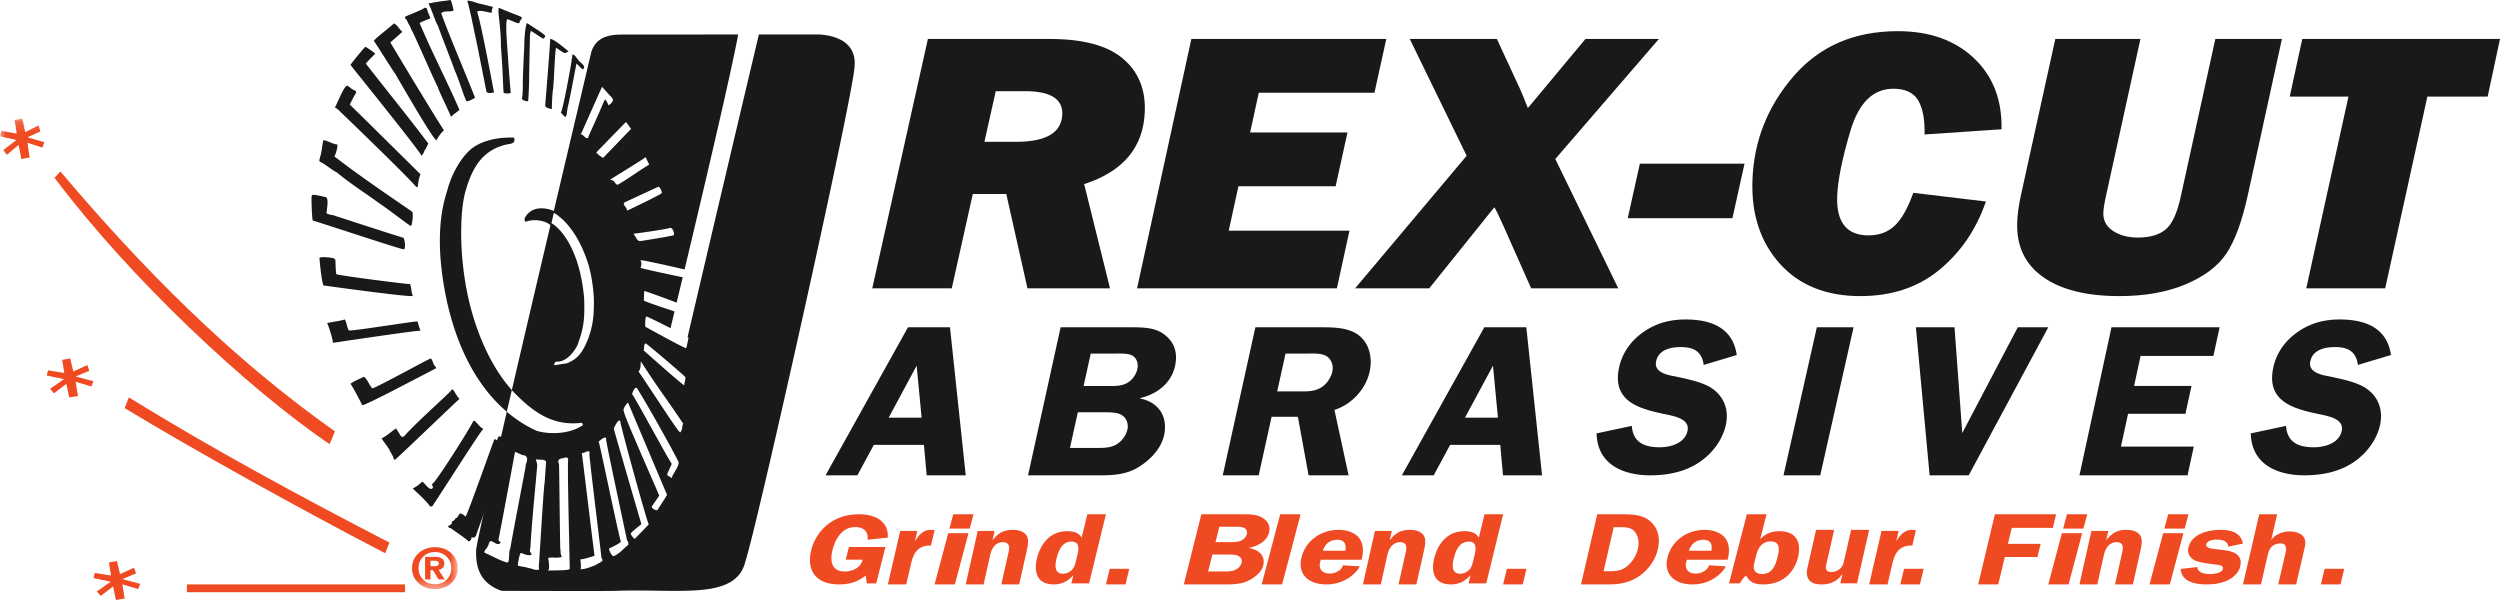
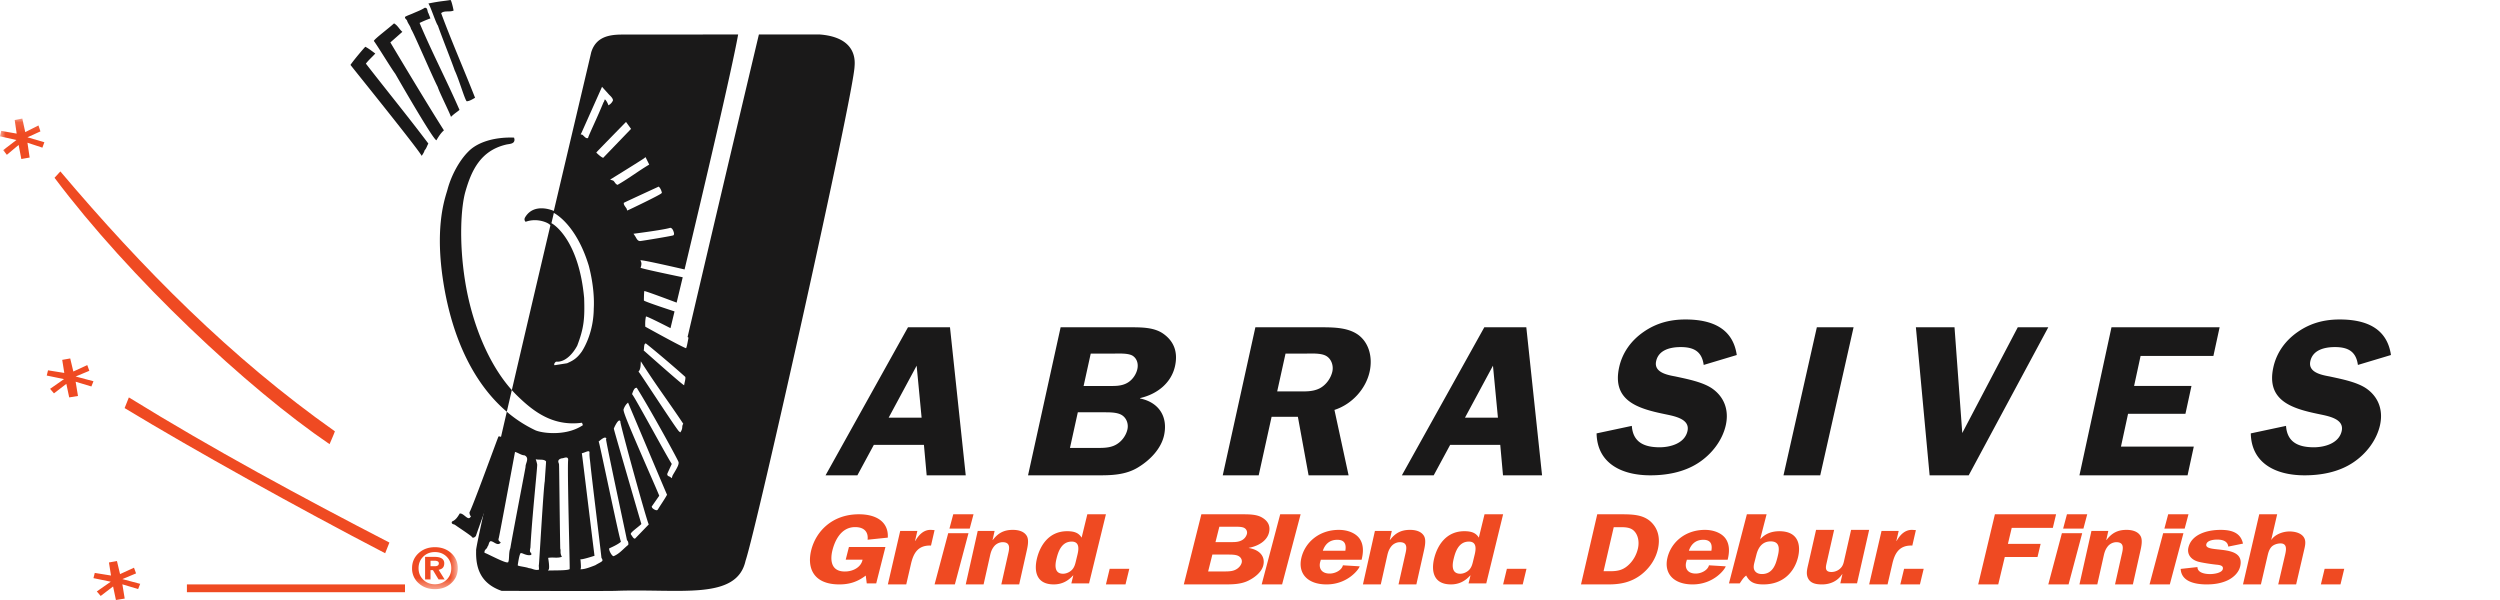
<svg xmlns="http://www.w3.org/2000/svg" xmlns:xlink="http://www.w3.org/1999/xlink" width="225" height="54" viewBox="0 0 225 54">
  <defs>
    <path id="a" d="M.023.149H41.2v42.354H.023z" />
  </defs>
  <g fill="none" fill-rule="evenodd">
    <path fill="#EF4A22" d="M76.114 50.371l.29-1.144h3.285l-.83 3.28h-.851l-.09-.706c-.733.555-1.447.796-2.379.796-2.341 0-2.93-1.493-2.523-3.102.421-1.662 1.873-3.21 4.284-3.21 1.724 0 2.685.806 2.601 2.101l-1.818.188c.075-.616-.225-1.135-1.122-1.135-1.316 0-1.846 1.314-2.039 2.074-.201.796-.195 1.922 1.11 1.922.815 0 1.485-.438 1.597-1.064h-1.515M82.562 47.786l-.208.9h.023c.287-.512.748-1.042 1.458-.995l.277.02-.322 1.391c-1.249-.057-1.605.806-1.803 1.658l-.424 1.837h-1.656l1.112-4.811h1.543M87.275 47.574h-1.826l.343-1.288h1.825l-.342 1.288zm-1.337 5.023h-1.826l1.226-4.607h1.825l-1.225 4.607zM89.514 47.783l-.182.815h.022c.466-.616.99-.91 1.8-.91.524 0 1.006.142 1.247.531.225.36.09.967-.008 1.402l-.667 2.976h-1.607l.58-2.587c.11-.493.348-1.213-.461-1.213-.284 0-.578.142-.758.36-.226.275-.31.55-.377.853l-.58 2.587h-1.607l1.079-4.814h1.52M96.965 49.95c.109-.445.249-1.207-.513-1.207-.957 0-1.234.998-1.37 1.55-.121.5-.236 1.343.595 1.343.308 0 .632-.163.82-.372.187-.208.258-.453.314-.68l.154-.635zm-.543 2.556l.174-.716h-.023c-.438.49-.994.807-1.733.807-1.628 0-1.774-1.27-1.513-2.34.268-1.097 1.03-2.448 2.715-2.448.649 0 1.044.154 1.304.58l.513-2.103h1.674l-1.518 6.22h-1.593zM99.533 52.597l.338-1.402h1.765l-.34 1.402h-1.763M109.394 48.789h1.293c.332 0 .718.018 1.044-.148a.928.928 0 0 0 .487-.57.482.482 0 0 0-.26-.57c-.243-.12-.748-.093-1.068-.093h-1.15l-.346 1.38zm-.662 2.64h1.317c.344 0 .778.018 1.114-.138.307-.138.526-.396.59-.653.06-.24-.067-.488-.31-.607-.243-.12-.622-.12-.93-.12h-1.4l-.38 1.518zm3.032-5.143c.64 0 1.305 0 1.793.276.572.322.8.782.65 1.38-.18.718-.916 1.196-1.81 1.362l-.006.018c.97.157 1.507.755 1.302 1.573-.138.552-.687 1.04-1.337 1.362-.678.34-1.473.34-2.173.34h-3.64l1.58-6.311h3.64zM115.218 46.286h1.838l-1.667 6.311h-1.838l1.667-6.311M121.081 49.566c.086-.511-.005-.985-.725-.985-.732 0-1.118.446-1.302.985h2.027zm-2.205.81l-.067.232c-.13.557.145 1.013.866 1.013.506 0 1.084-.307 1.188-.744l1.509.093c-.055.232-1.047 1.627-2.984 1.627-1.711 0-2.593-.985-2.264-2.39.329-1.394 1.595-2.519 3.374-2.519.8 0 1.551.297 1.897.837.346.54.313 1.209.15 1.85h-3.67zM125.262 47.783l-.183.815h.022c.466-.616.991-.91 1.8-.91.525 0 1.007.142 1.247.531.226.36.09.967-.007 1.402l-.668 2.976h-1.606l.58-2.587c.11-.493.347-1.213-.461-1.213-.285 0-.578.142-.758.36-.226.275-.31.55-.378.853l-.58 2.587h-1.606l1.078-4.814h1.52M132.713 49.95c.109-.445.249-1.207-.514-1.207-.956 0-1.234.998-1.369 1.55-.121.5-.236 1.343.595 1.343.307 0 .632-.163.82-.372.187-.208.258-.453.314-.68l.154-.635zm-.544 2.556l.175-.716h-.023c-.438.49-.993.807-1.734.807-1.628 0-1.773-1.27-1.512-2.34.268-1.097 1.03-2.448 2.714-2.448.65 0 1.045.154 1.305.58l.513-2.103h1.673l-1.517 6.22h-1.594zM135.28 52.597l.339-1.402h1.764l-.338 1.402h-1.765M144.32 51.41h.591c.735 0 1.235-.119 1.768-.671.39-.405.623-.892.732-1.362.115-.497.063-1.03-.207-1.426-.304-.442-.738-.506-1.363-.506h-.604l-.917 3.966zm1.614-5.124c1.086 0 2.004.055 2.676.708.662.644.81 1.518.6 2.43-.196.846-.693 1.665-1.509 2.3-.906.69-1.87.873-2.933.873h-2.478l1.462-6.311h2.182zM154.025 49.566c.087-.511-.005-.985-.725-.985-.732 0-1.118.446-1.302.985h2.027zm-2.206.81l-.066.232c-.13.557.145 1.013.865 1.013.507 0 1.086-.307 1.189-.744l1.509.093c-.055.232-1.047 1.627-2.984 1.627-1.71 0-2.594-.985-2.264-2.39.329-1.394 1.595-2.519 3.374-2.519.8 0 1.551.297 1.897.837.346.54.312 1.209.15 1.85h-3.67zM157.909 50.575c-.067.254-.13.544.005.77.117.2.34.318.667.318 1.003 0 1.252-.961 1.38-1.46.134-.517.383-1.478-.595-1.478-.858 0-1.16.698-1.287 1.188l-.17.662zm-.69-4.29h1.775l-.568 2.195h.049c.42-.453.983-.67 1.671-.67 1.752 0 1.946 1.305 1.664 2.393-.312 1.206-1.26 2.394-3.109 2.394-.882 0-1.241-.245-1.545-.798-.269.2-.41.463-.582.707h-.967l1.612-6.22zM165.628 52.502l.187-.824h-.023c-.402.607-1.048.92-1.812.92-.564 0-1.027-.105-1.25-.54-.214-.418-.078-.872.027-1.337l.688-3.033h1.626l-.687 3.033c-.088.388-.128.758.447.758.365 0 .716-.18.924-.464.16-.218.2-.493.256-.74l.588-2.587h1.625l-1.092 4.814h-1.504M170.88 47.786l-.208.9h.023c.287-.512.747-1.042 1.458-.995l.277.02-.321 1.391c-1.25-.057-1.606.806-1.803 1.658l-.425 1.837h-1.657l1.113-4.811h1.544M171.028 52.597l.339-1.402h1.764l-.338 1.402h-1.765M181.055 47.51l-.342 1.435h2.944l-.282 1.187h-2.945l-.588 2.465h-1.805l1.504-6.311h5.506l-.292 1.223h-3.7M187.508 47.574h-1.826l.343-1.288h1.825l-.342 1.288zm-1.337 5.023h-1.825l1.225-4.607h1.826l-1.226 4.607zM189.748 47.783l-.183.815h.022c.466-.616.99-.91 1.8-.91.525 0 1.006.142 1.248.531.225.36.089.967-.009 1.402l-.667 2.976h-1.607l.58-2.587c.11-.493.348-1.213-.46-1.213-.285 0-.579.142-.759.36-.225.275-.309.55-.377.853l-.58 2.587h-1.606l1.079-4.814h1.52M196.62 47.574h-1.826l.343-1.288h1.826l-.343 1.288zm-1.337 5.023h-1.825l1.226-4.607h1.825l-1.226 4.607zM200.543 49.194c-.043-.446-.437-.632-.993-.632-.347 0-.897.075-.98.419-.214.883 3.558-.122 3.043 2.008-.12.492-.514.93-1.081 1.218-.604.297-1.275.39-1.923.39-1.226 0-2.291-.335-2.347-1.395l1.51-.167c-.001.484.6.632 1.143.632.324 0 1.052-.093 1.138-.446.076-.316-.257-.372-.563-.4-.396-.037-1.334-.176-1.68-.279-.647-.195-.993-.678-.85-1.273.282-1.162 1.645-1.58 2.894-1.58 1.157 0 1.824.352 2.015 1.235l-1.326.27M206.653 52.597h-1.613l.585-2.52c.093-.405.325-1.17-.377-1.17-.296 0-.664.12-.85.35-.2.25-.267.544-.331.82l-.585 2.52h-1.613l1.463-6.311h1.613l-.53 2.282h.023c.317-.47 1.016-.736 1.619-.736.516 0 1.03.147 1.276.505.255.368.113.838.009 1.289l-.689 2.971M208.879 52.597l.337-1.402h1.765l-.338 1.402h-1.764" />
-     <path fill="#1A1919" d="M52.031 5.373c.133.278.78.52.443.865-.192-.046-.56-.54-.59-.51-.074.325-.532 2.83-.753 3.772-.088.262-.103.958-.221 1.02-.192-.062-.31-.279-.443-.387.177-.093.915-4.204.974-4.636 0-.217.089-.387.059-.588.28.015.354.294.531.464M51.168 4.625c-.087.075-.367.167-.34.167-.027 0-.449-.258-.774-.496-.123.18-.21 3.677-.298 3.812a18.92 18.92 0 0 0-.088 1.71s-.667-.105-.597-.36c.053-.705.46-5.603.443-5.948.276-.08 1.654 1.115 1.654 1.115M47.492 2.104c.497.367 1.143.703 1.573 1.1 0 .123-.082.23-.182.275-.38-.214-.768-.51-1.109-.702-.05.213-.091.401-.083.61-.008.926-.056 2.293-.066 3.623a35.98 35.98 0 0 1-.083 2.017c-.083.2-.248 0-.397.031l-.182-.168c.099-.367.066-.75.099-1.131-.05-.107.1-3.27.116-3.423.017-.75.033-1.544.215-2.232h.1M46.884 1.507c.24.152-.15.32-.12.533-.075.197-.825-.274-1.125-.305-.045.046-.137.462 0 2.296.026.352.24 3.528.33 4.303-.15.152-.645.053-.645.008-.09-1.353-.04-1.398-.24-4.174.005-1.787-.345-3.314-.18-3.467.66.29 1.32.533 1.98.806M31.603 7.95c.137.17.499.141.438.41-.211.34-.377.695-.558 1.05.211.198 6.367 6.28 6.367 6.28-.166.34-.196.723-.256 1.106-.015.056-.09.028-.136.028-.8-.978-7.062-6.99-7.062-6.99l-.256-.17c.226-.353.86-2.083 1.147-1.941l.316.226M30.36 12.999c.062.133-.124.858-.264 1.08 2.223 1.716 4.648 3.359 6.995 4.971.14.148 0 1.258-.11 1.288-.201-.074-2.02-1.495-2.843-2.042-1.213-.888-2.627-1.776-3.824-2.782-.327-.133-1.26-.888-1.477-.932-.218-.119 0-.31-.047-.43.14-.221.233-1.316.311-1.523.218-.06.964.4 1.26.37M29.34 17.743c.239.165.104.91.09 1.061.03.138-.164.4.104.469.134-.014.179.11.328.055 1.06.344 6.072 1.983 6.445 2.066.164.248.194 1.033.045 1.047-.179.041-7.31-2.342-8.206-2.59-.06-.138-.149-2.052-.089-2.232.06-.165.298-.041.462-.055l.82.18M30.048 23.25l.134.124c.03.435.015.886.089 1.306.387.14 6.34.902 6.638.886.118.327.103.575.193.933.015.047.06.078.044.14-.327.125-8.035-.948-8.035-.948-.164-.343-.328-2.022-.357-2.441l-.016-.016c.03-.171 1.042-.063 1.31.016M31.039 28.753c.169.315.184.693.353.983.262.088 5.705-.806 6.151-.806l.046.025a5.8 5.8 0 0 0 .261.806c-.323-.038-7.904 1.096-7.904 1.096.093-.075-.415-1.675-.507-1.776.323-.1 1.025-.156 1.6-.328M39.016 32.754c.097.2.222.235.236.386-1.934 1.003-6.322 3.328-6.646 3.328-.133-.276-.872-1.692-1.064-1.926.354-.261.783-.426 1.21-.632.356.275.459.729.754 1.045.503-.124 5.17-2.723 5.274-2.695.133.15.177.33.236.494M40.786 35.065c.18.275.33.609.57.827-.944.87-4.838 4.624-5.797 5.48-.09.028-.105-.073-.15-.117.045-.115-.31-.63-.34-.717-.015-.13-.694-.979-.723-1.095.359-.116 1.168-.84 1.303-.884l.45.725c.074.029.179.029.254 0 1.168-1.334 4.193-3.973 4.313-4.22h.12M43.225 38.41c.079.1.314.115.204.287-.282.257-3.202 4.88-4.505 6.84-.048.03-.142.072-.22.03-.602-.797-1.444-1.432-1.554-1.618.345-.114.857-.603.857-.603.283.2.64.837.917.603.132-.12-.12-.364-.01-.32-.11-.058.113-.128.245-.353.816-1.045 3.281-4.966 3.422-5.367.063-.014.11-.071.173-.014l.471.515" />
    <g fill="#1A1919">
-       <path d="M44.96 39.825c.176.103.642.132.481.411-.225.177-2.827 7.605-3.068 8.37-.049.06-.21.206-.274.045-.465-.383-1.027-.75-1.542-1.118-.08-.03-.305-.06-.193-.206.306-.118.498-.427.659-.706.353 0 .74.838 1.044.176-.16-.074-.144-.352-.144-.352.192-.221 2.538-6.885 2.57-6.915.225.015.273.191.466.295M43.047.306c.45.074.868.221 1.318.31-.06.173-.145.322-.096.528-.267.024-1.059-.31-1.334-.088.289.618 1.526 7.267 1.526 7.267-.209.044-.514.103-.675-.044-.08-.397-1.494-7.708-1.735-8.193.177-.104.996.22.996.22" />
-     </g>
+       </g>
    <path fill="#1A1919" d="M40.825.948c-.341.166-.844-.03-1.12.24.941 2.544 2.061 5.086 3.052 7.613-.227.12-.455.286-.747.316-.162-.09-.714-2.016-1.088-2.783-.195-.602-1.266-3.295-1.51-4.032-.163-.165-.682-1.79-.86-1.985 1.062-.22 1.438-.22 1.98-.316.082-.03.244.692.293.947M38.558 1.19l.18.466a9.692 9.692 0 0 0-.976.41c1.112 2.642 2.45 5.197 3.593 7.825-.18.161-.494.351-.767.628-.12-.38-1.082-2.292-1.188-2.686-.48-.92-2.285-5.155-2.405-5.213-.06-.292-.286-.496-.361-.774-.045-.102-.271-.219-.15-.35.225-.117.496-.205.751-.322.33-.146.692-.277.977-.467.301-.058.226.321.346.482M36.212 2.866l-1.08.952s3.178 5.341 4.821 7.913c-.282.242-.5.59-.673.892-.266.03-3.71-5.99-3.71-5.99-.328-.424-1.612-2.542-1.925-2.95.094-.212 1.295-1.098 1.818-1.58.344.198.452.505.75.763M33.776 4.818c-.309.34-.57.554-.848.908 1.849 2.384 3.806 4.781 5.623 7.193-.123.213-.169.44-.338.61-.031.185-.262.497-.262.497-.37-.695-6.363-8.101-6.409-8.187.354-.51 1.263-1.574 1.34-1.631.323.17.6.397.894.61" />
    <path fill="#EF4A22" d="M16.822 53.299H36.45v-.702H16.822z" />
    <g transform="translate(0 10.52)">
      <mask id="b" fill="#fff">
        <use xlink:href="#a" />
      </mask>
      <path fill="#EF4A22" d="M38.747 40.44h.372c.126 0 .22-.021.282-.064.062-.044.093-.108.093-.194a.193.193 0 0 0-.093-.176.55.55 0 0 0-.282-.057h-.372v.491zm-.489-.841h.86c.284 0 .498.049.645.146.146.098.22.241.22.43 0 .217-.068.373-.205.47a.776.776 0 0 1-.302.116l.543.871h-.548l-.508-.842h-.216v.842h-.489V39.6zm1.94-.02c-.28-.275-.632-.413-1.056-.413-.423 0-.773.138-1.052.414-.28.275-.419.62-.419 1.036 0 .415.14.76.42 1.035.28.275.63.413 1.051.413.422 0 .774-.138 1.054-.413.28-.275.42-.62.42-1.035 0-.415-.14-.76-.419-1.036zm.416-.314c.39.36.586.81.586 1.35 0 .542-.195.993-.585 1.35-.39.36-.881.538-1.473.538-.59 0-1.08-.179-1.47-.537a1.754 1.754 0 0 1-.586-1.35c0-.541.196-.992.587-1.35.391-.36.881-.54 1.47-.54s1.08.18 1.47.54zM2.007.149l.265 1.221 1.19-.6.177.534-1.168.533 1.521.444-.176.488-1.345-.444.198 1.333-.75.133-.242-1.266-1.06.889-.33-.423 1.19-.91L0 1.748l.11-.489 1.39.245L1.323.282 2.007.15" mask="url(#b)" />
    </g>
    <path fill="#EF4A22" d="M6.32 32.26l.28 1.176 1.254-.578.186.514-1.232.513 1.603.427-.186.47-1.417-.427.21 1.283-.79.128-.257-1.219-1.115.856-.348-.407 1.254-.876-1.556-.321.116-.47 1.464.235-.186-1.176.72-.128M10.526 50.494l.279 1.175 1.254-.576.186.512-1.232.514 1.604.427-.186.47-1.418-.427.21 1.282-.79.129-.256-1.219-1.115.855-.349-.406 1.255-.876-1.557-.321.117-.47 1.463.235-.186-1.176.72-.128M30.14 38.818c-.038.145-.48 1.156-.48 1.156C22.281 34.962 11.677 25.025 4.907 16l.526-.571c7.374 8.717 15.322 16.767 24.707 23.389M35.047 48.831l-.383.961c-7.848-4.083-17.225-9.295-23.449-13.065l.383-.96c7.465 4.61 15.556 8.987 23.449 13.064" />
-     <path fill="#1A1919" d="M88.6 12.764h2.833c2.723 0 4.115-.825 4.173-2.478.05-1.387-1.07-2.08-3.355-2.08h-2.635l-1.017 4.558zm8.975 3.806l2.325 9.378h-7.43l-1.903-8.486h-3.015l-1.893 8.486h-7.154L83.51 3.506h10.972c2.982 0 5.17.585 6.566 1.755 1.393 1.17 2.056 2.759 1.984 4.769-.114 3.218-1.933 5.397-5.457 6.54zM121.453 20.758l-1.132 5.19h-17.985l4.886-22.442h17.544l-1.065 4.84H113.29l-.779 3.576h8.762l-1.065 4.84h-8.75l-.871 3.996h10.867M149.3 3.506l-9.323 10.803 5.667 11.64h-7.84l-2.533-5.702c-.382-.851-.64-1.38-.778-1.59-.115.155-.341.432-.68.836-.038.055-.177.23-.416.525l-4.765 5.93h-6.67l10.036-11.93-5.12-10.512h7.84l2.097 4.53c.115.24.346.804.694 1.689l5.182-6.219h6.608" />
-     <path fill="#1A1919" d="M155.916 19.636h-9.42l1.093-4.909h9.42l-1.093 4.91M172.195 17.353l6.533.782c-.853 2.494-2.238 4.536-4.157 6.127-1.92 1.592-4.299 2.387-7.14 2.387-3.082 0-5.496-.972-7.246-2.917-1.75-1.945-2.57-4.445-2.466-7.5.121-3.522 1.349-6.641 3.686-9.355 2.338-2.715 5.468-4.072 9.39-4.072 2.855 0 5.14.808 6.854 2.424 1.713 1.616 2.543 3.751 2.489 6.407l-6.925.465c.024-1.382-.176-2.413-.595-3.094-.42-.681-1.157-1.021-2.212-1.021-1.822 0-3.108 1.255-3.86 3.764-.75 2.51-1.15 4.483-1.2 5.922-.08 2.342.86 3.513 2.823 3.513.968 0 1.762-.3 2.381-.9.619-.6 1.167-1.577 1.645-2.932M205.374 3.506l-3.065 14.026c-.524 2.384-1.169 4.145-1.933 5.285-.764 1.142-1.988 2.065-3.67 2.772-1.682.706-3.67 1.06-5.964 1.06-2.97 0-5.265-.575-6.882-1.728-1.617-1.151-2.388-2.79-2.313-4.918.025-.723.14-1.546.344-2.47l3.086-14.027h7.662l-3.06 13.944c-.175.763-.267 1.328-.28 1.692-.025.697.267 1.243.875 1.641.608.399 1.348.597 2.224.597 1.095 0 1.935-.245 2.518-.737.583-.49 1.036-1.477 1.355-2.96l3.109-14.177h5.994M218.463 8.696l-3.795 17.252h-7.104l3.796-17.252h-5.285l1.13-5.19H225l-1.112 5.19h-5.425" />
    <g fill="#1A1919">
      <path d="M41.844 25.203c-.542-3.468-.359-6.554.041-7.955.535-1.871 1.346-3.678 3.647-4.23.067-.017.138-.028.208-.039.203-.031.413-.064.512-.213a.358.358 0 0 0 .035-.294l-.022-.088-.09-.002c-1.717-.047-3.228.422-4.044 1.28-.787.786-1.515 2.117-1.854 3.39-.016.06-.039.137-.067.229-.286.942-1.044 3.444-.313 8.092.814 5.183 2.81 9.214 5.715 11.684l.452-1.95c-2.035-2.267-3.596-5.907-4.22-9.904" />
      <path d="M61.575 34.673c-.062.044-2.833-2.417-3.646-3.136.062-.117-.01-.643.2-.623.2.134 2.229 1.82 3.548 3.008.046.19-.087.546-.102.751zm-.117 3.524a.567.567 0 0 0-.053.232.802.802 0 0 1-.106.375l-.067.111-.105-.076c-.111-.08-.79-1.09-2.37-3.478-.6-.908-1.168-1.766-1.229-1.835l-.064-.075.058-.08c.094-.12.128-.396.133-.484l.019-.37.2.312c.733 1.14 1.367 2.047 2.038 3.007.488.699.987 1.412 1.54 2.24l.04.058-.034.063zm-.76 4.317c-.083.138-.177.295-.19.35l-.043.174-.144-.107a.386.386 0 0 0-.11-.057c-.057-.022-.176-.069-.155-.233.01-.031.293-.648.404-.886-.233-.357-.948-1.645-1.701-3.004-.813-1.465-1.654-2.98-1.837-3.23l-.037-.049.02-.059c.155-.464.277-.491.317-.5l.083-.019.044.072c1.272 2.038 3.67 6.424 3.72 6.616.05.203-.123.515-.372.932zm-.693 2.066c-.138.248-.29.482-.444.718-.12.183-.24.368-.355.561l-.067.059-.05.003c-.107 0-.36-.134-.408-.253l-.03-.075.681-.977c-.08-.212-.483-1.137-.909-2.112-2.143-4.913-2.376-5.556-2.29-5.696a1.4 1.4 0 0 1 .266-.457l.125-.12.067.16c.032.076 3.192 7.576 3.419 8.082l.024.054-.029.053zm-2.854 3.9l-.03-.005c-.098-.013-.169-.123-.237-.23-.03-.045-.059-.09-.088-.122l-.028-.054c-.01-.097.144-.237.609-.61.15-.122.32-.258.347-.3-.025-.06-.685-2.336-1.268-4.345-1.22-4.207-1.217-4.214-1.206-4.247-.003-.025.306-.722.494-.722h.028l.069.063-.011.031c-.012.284 2.315 8.737 2.543 9.22l.017.037-1.239 1.283zm-.61.557c-.159.13-.286.248-.417.37-.251.236-.511.48-.882.643l-.016.007-.016-.003c-.15-.02-.403-.495-.385-.665l.004-.035.032-.014c.008-.004.776-.334 1.023-.583-.093-.254-.343-1.367-1.23-5.515-.369-1.729-.718-3.362-.757-3.455l-.024-.043.038-.028c.062-.056.378-.333.54-.333.051 0 .091.026.11.07l.018.041-.035.029c-.005.188.9 4.446 1.44 6.99.215 1.007.384 1.804.444 2.103.12.092.147.323.113.42zM53.875 50.7c-.098.053-.203.109-.291.167l-.19.073c-.328.125-.735.28-1.063.292l-.093.004.036-.088c.022-.055.003-.432-.027-.748l-.007-.07.07.005c.192 0 .888-.215 1.197-.315-.052-.382-.298-2.391-.557-4.512-.272-2.226-.553-4.527-.576-4.66l-.01-.055.055-.013c.062-.015.143-.046.225-.077.124-.047.241-.092.313-.092H53l.057.062c-.02.263.014.54.047.807.012.1.024.2.032.292.06.615.302 2.627.537 4.574.19 1.58.378 3.127.46 3.876.043.04.074.106.091.184.009.098-.107.165-.35.294zm-2.603.484v.035l-.032.016c-.171.087-.783.099-1.448.104-.16 0-.287.002-.355.006l-.119.005.066-.099c.028-.042.082-.224-.04-.984l-.01-.06.06-.008a2.6 2.6 0 0 1 .46-.015c.22.006.463.02.717-.072a.843.843 0 0 1-.12-.498c0-.088 0-.165-.03-.244-.03-1.627-.05-3.418-.068-4.849-.018-1.46-.032-2.614-.04-2.679a.317.317 0 0 0-.027-.147c-.029-.079-.064-.177-.015-.27.04-.079.13-.134.282-.175.073-.001.134-.02.193-.037.131-.04.27-.065.338.007.038.038.054.098.05.179-.06.507.029 4.496.088 7.136.031 1.375.056 2.46.05 2.649zm-2.239-7.888c-.08.385-.27 3.448-.396 5.475-.125 2.015-.133 2.097-.147 2.123l.024.372-.048.01a.632.632 0 0 1-.15.018c-.14 0-.27-.043-.396-.085a1.26 1.26 0 0 0-.33-.077c-.108-.051-.356-.096-.555-.133-.216-.039-.351-.065-.406-.095l-.03-.017v-.035c0-.01.151-1.102.285-1.074.071 0 .145.03.238.068.196.08.477.173.696.092 0-.012 0-.095-.01-.168-.159-.078-.115-.283-.086-.422.011-.052.028-.13.019-.15.098-1.745.3-3.907.446-5.486.092-.98.17-1.827.16-1.902-.033-.185-.098-.38-.098-.381l-.033-.097.1.02c.07.013.159.014.251.015.219.004.466.008.578.163.01.055-.112 1.565-.112 1.766zm-3.219 6.794c-.01.208-.019.388-.07.488l-.016.033-.075.006c-.206 0-.779-.27-1.45-.594-.245-.12-.498-.242-.542-.25l-.044-.006-.008-.045c-.021-.154.062-.238.136-.312.057-.058.11-.112.122-.202a.563.563 0 0 0 .113-.229c.037-.119.078-.254.198-.277.123.026.218.082.31.136.2.118.384.201.547.029l.03-.044c-.017-.018-.038-.036-.06-.054-.08-.064-.189-.153-.12-.323.045-.141.97-5.103 1.454-7.707l.012-.066.065.02c.104.034.202.082.3.13.163.078.316.152.497.16.329.164.234.456.158.69-.04.122-.08.248-.07.348-.029.17-.157.844-.325 1.725-.402 2.108-1.009 5.293-1.041 5.58-.095.22-.109.51-.12.764zm6.558-18.465c-.466.667-.844.845-1.333 1.068l-1.133.178c-.093-.103.073-.293.15-.322.843.073 1.542-.775 1.894-1.436.6-1.578.686-2.41.623-4.291-.467-5.115-2.654-6.602-2.945-6.734 0 0 .194-.806.216-.925 0 0 1.995.942 3.151 4.767.444 1.713.49 3.07.444 3.848-.021 2.023-.776 3.391-1.067 3.847zm-.041-19.663l1.852-4.148.654.725c.155.14.346.349.325.494l-.008.063-.035.027c-.065.149-.214.259-.232.272l-.122.087-.057-.138c-.058-.138-.183-.359-.268-.396-.02.015-.033.062-.041.09-.017.056-.037.124-.086.177a60.03 60.03 0 0 1-.862 1.975c-.248.55-.463 1.026-.506 1.162l-.024.077-.092.006c-.087 0-.162-.068-.284-.188-.043-.041-.113-.11-.138-.122l-.147-.03.07-.133zm3.912-.888l.099-.101.453.626-2.511 2.608-.078-.037c-.163-.078-.43-.33-.46-.359l-.082-.078.074-.086c.078-.091 2.256-2.32 2.505-2.573zm1.854 3.066l.334.672-.094.057c-.435.261-.842.535-1.235.8-.464.312-.944.634-1.47.938l-.055.031-.057-.028c-.085-.043-.14-.122-.195-.198-.053-.076-.103-.147-.168-.167l-.247-.08.22-.136c1.09-.673 2.748-1.706 2.85-1.791l.117-.098zm1.189 2.653l.058.063c.14.151.206.406.213.434l.013.053-.031.045c-.108.153-2.943 1.5-2.97 1.51l-.131.05-.028-.138a.996.996 0 0 0-.103-.16c-.098-.138-.157-.227-.164-.315l-.005-.076.068-.037c.12-.067 2.883-1.339 3.001-1.393l.079-.036zm1.35 4.094c.03.103.053.23-.036.294-.228.079-2.748.49-2.948.51l-.043.004c-.195 0-.288-.165-.379-.325a1.957 1.957 0 0 0-.104-.17l-.112-.162.241-.032c1.638-.216 2.753-.399 3.059-.502.192 0 .287.268.321.383zM73.766 3.103H68.3a9326.902 9326.902 0 0 0-6.417 27.224l.08.064s-.165.97-.225.948c-.5-.179-3.662-1.937-3.662-1.937s-.041-.491.06-.913c.02-.082 2.208 1.046 2.208 1.046l.363-1.507s-2.757-.895-2.757-.986c0-.142.008-.72.037-.843.014-.057 2.91 1.037 2.91 1.037l.547-2.282s-3.82-.79-3.794-.859c.181-.477-.02-.599-.005-.664.024-.098 3.966.82 3.966.82 1.668-6.99 4.22-17.813 4.822-21.148l-10.429.008c-1.204 0-2.366.214-2.794 1.59-.032.167-1.524 6.46-3.367 14.284 0 0-1.752-.81-2.578.567-.156.261.045.41.045.41 1.118-.418 2.259.184 2.221.344a5431.231 5431.231 0 0 0-3.466 14.802c.15.167.302.329.458.48 1.333 1.306 2.868 2.514 5.044 2.514.266 0 .54-.018.812-.056l.084.217c-.874.591-1.92.716-2.644.716-.752 0-1.384-.136-1.652-.262a11.49 11.49 0 0 1-2.554-1.66l-.646 2.799.029.01c.137.047.293.1.339.218.024.06.015.13-.026.204-.098.107-.582 1.44-1.13 3.012-.85 3.744-1.383 6.209-1.326 6.264-.049 1.591.42 2.957 2.293 3.613 0 0 9.463.03 10.263 0 5.734-.215 10.891.896 11.691-2.706 1.011-2.988 9.764-42.156 9.812-44.517.13-1.49-.743-2.673-3.144-2.851z" />
    </g>
    <path fill="#1A1919" d="M45.41 39.57c-.067-.036-.117-.083-.165-.128-.083-.078-.168-.158-.33-.168l-.028-.001-.02.017c-.019.018-.02.02-.565 1.49-.663 1.792-1.898 5.126-2.046 5.316 0 .012-.013.257.13.37-.093.17-.172.17-.2.17-.098 0-.22-.099-.339-.194-.139-.112-.282-.228-.435-.228h-.037l-.018.03c-.165.278-.35.56-.66.685-.04.051-.052.1-.036.146.03.08.137.11.244.137.152.105.307.21.463.315.372.253.758.513 1.07.753.04.096.11.11.149.11.116 0 .223-.124.246-.157.14-.433 1.084-3.062 1.896-5.226.253-1.035.532-2.17.832-3.38a.876.876 0 0 1-.15-.058M82.945 37.593l-.447-4.681-2.52 4.68h2.967zm3.97 5.186h-3.514l-.247-2.739h-4.51l-1.48 2.74h-2.865l7.42-13.325h3.78l1.417 13.324zM97.524 34.738h2.2c.566 0 1.224.038 1.786-.31.443-.273.752-.759.85-1.206.107-.485-.033-.951-.422-1.204-.408-.252-1.27-.194-1.814-.194h-1.959l-.641 2.914zm-1.227 5.574h2.242c.585 0 1.323.039 1.901-.291.528-.292.91-.835 1.03-1.38.112-.505-.096-1.029-.505-1.282-.409-.252-1.055-.252-1.58-.252h-2.382l-.706 3.205zm5.358-10.857c1.09 0 2.22 0 3.042.582.96.68 1.332 1.651 1.054 2.913-.333 1.516-1.605 2.525-3.136 2.875l-.008.039c1.643.33 2.536 1.593 2.156 3.322-.257 1.165-1.21 2.195-2.329 2.874-1.167.72-2.52.72-3.712.72h-6.199l2.933-13.325h6.199zM114.948 35.223h1.78c.667 0 1.383.059 2.042-.272.594-.31 1.014-.932 1.143-1.515.115-.524-.084-1.088-.49-1.36-.472-.33-1.42-.252-2.027-.252h-1.698l-.75 3.399zm-1.665 7.556h-3.236l2.937-13.324h5.845c1.234 0 2.484.019 3.41.679.974.718 1.314 2.02 1.027 3.322-.334 1.515-1.552 2.913-3.165 3.437l1.272 5.886h-3.6l-.963-5.264h-2.367l-1.16 5.264zM134.814 37.593l-.447-4.681-2.52 4.68h2.967zm3.971 5.186h-3.515l-.247-2.739h-4.51l-1.48 2.74h-2.865l7.42-13.325h3.78l1.417 13.324zM153.333 32.845c-.157-1.152-.815-1.608-2.062-1.608-.879 0-1.99.218-2.219 1.271-.216.993.958 1.232 1.725 1.371 1.093.238 2.566.517 3.409 1.152.984.735 1.433 1.868 1.139 3.218-.29 1.331-1.222 2.603-2.482 3.417-1.311.855-2.9 1.113-4.311 1.113-2.638 0-4.787-1.113-4.84-3.774l3.172-.676c.098 1.43 1.052 1.927 2.504 1.927.94 0 2.26-.338 2.507-1.47.247-1.132-1.3-1.351-2.12-1.53-2.386-.496-4.683-1.211-4.034-4.192.277-1.271 1.03-2.384 2.21-3.198 1.204-.835 2.47-1.113 3.758-1.113 2.454 0 4.276.835 4.62 3.199l-2.976.893M163.82 42.78h-3.306l3.002-13.325h3.306l-3.001 13.324M177.184 42.78h-3.518l-1.236-13.325h3.477l.697 9.517 4.996-9.517h2.746l-7.162 13.324M192.652 32.037l-.584 2.7h5.164l-.543 2.507h-5.164l-.639 2.952h6.555l-.56 2.583h-9.731l2.884-13.324h9.732l-.56 2.582h-6.554M212.212 32.845c-.158-1.152-.815-1.608-2.062-1.608-.88 0-1.99.218-2.22 1.271-.216.993.96 1.232 1.726 1.371 1.093.238 2.566.517 3.409 1.152.984.735 1.433 1.868 1.139 3.218-.29 1.331-1.222 2.603-2.483 3.417-1.31.855-2.9 1.113-4.31 1.113-2.638 0-4.788-1.113-4.84-3.774l3.171-.676c.098 1.43 1.053 1.927 2.504 1.927.94 0 2.261-.338 2.508-1.47.247-1.132-1.3-1.351-2.12-1.53-2.386-.496-4.684-1.211-4.034-4.192.277-1.271 1.03-2.384 2.21-3.198 1.203-.835 2.47-1.113 3.758-1.113 2.453 0 4.275.835 4.619 3.199l-2.975.893" />
  </g>
</svg>